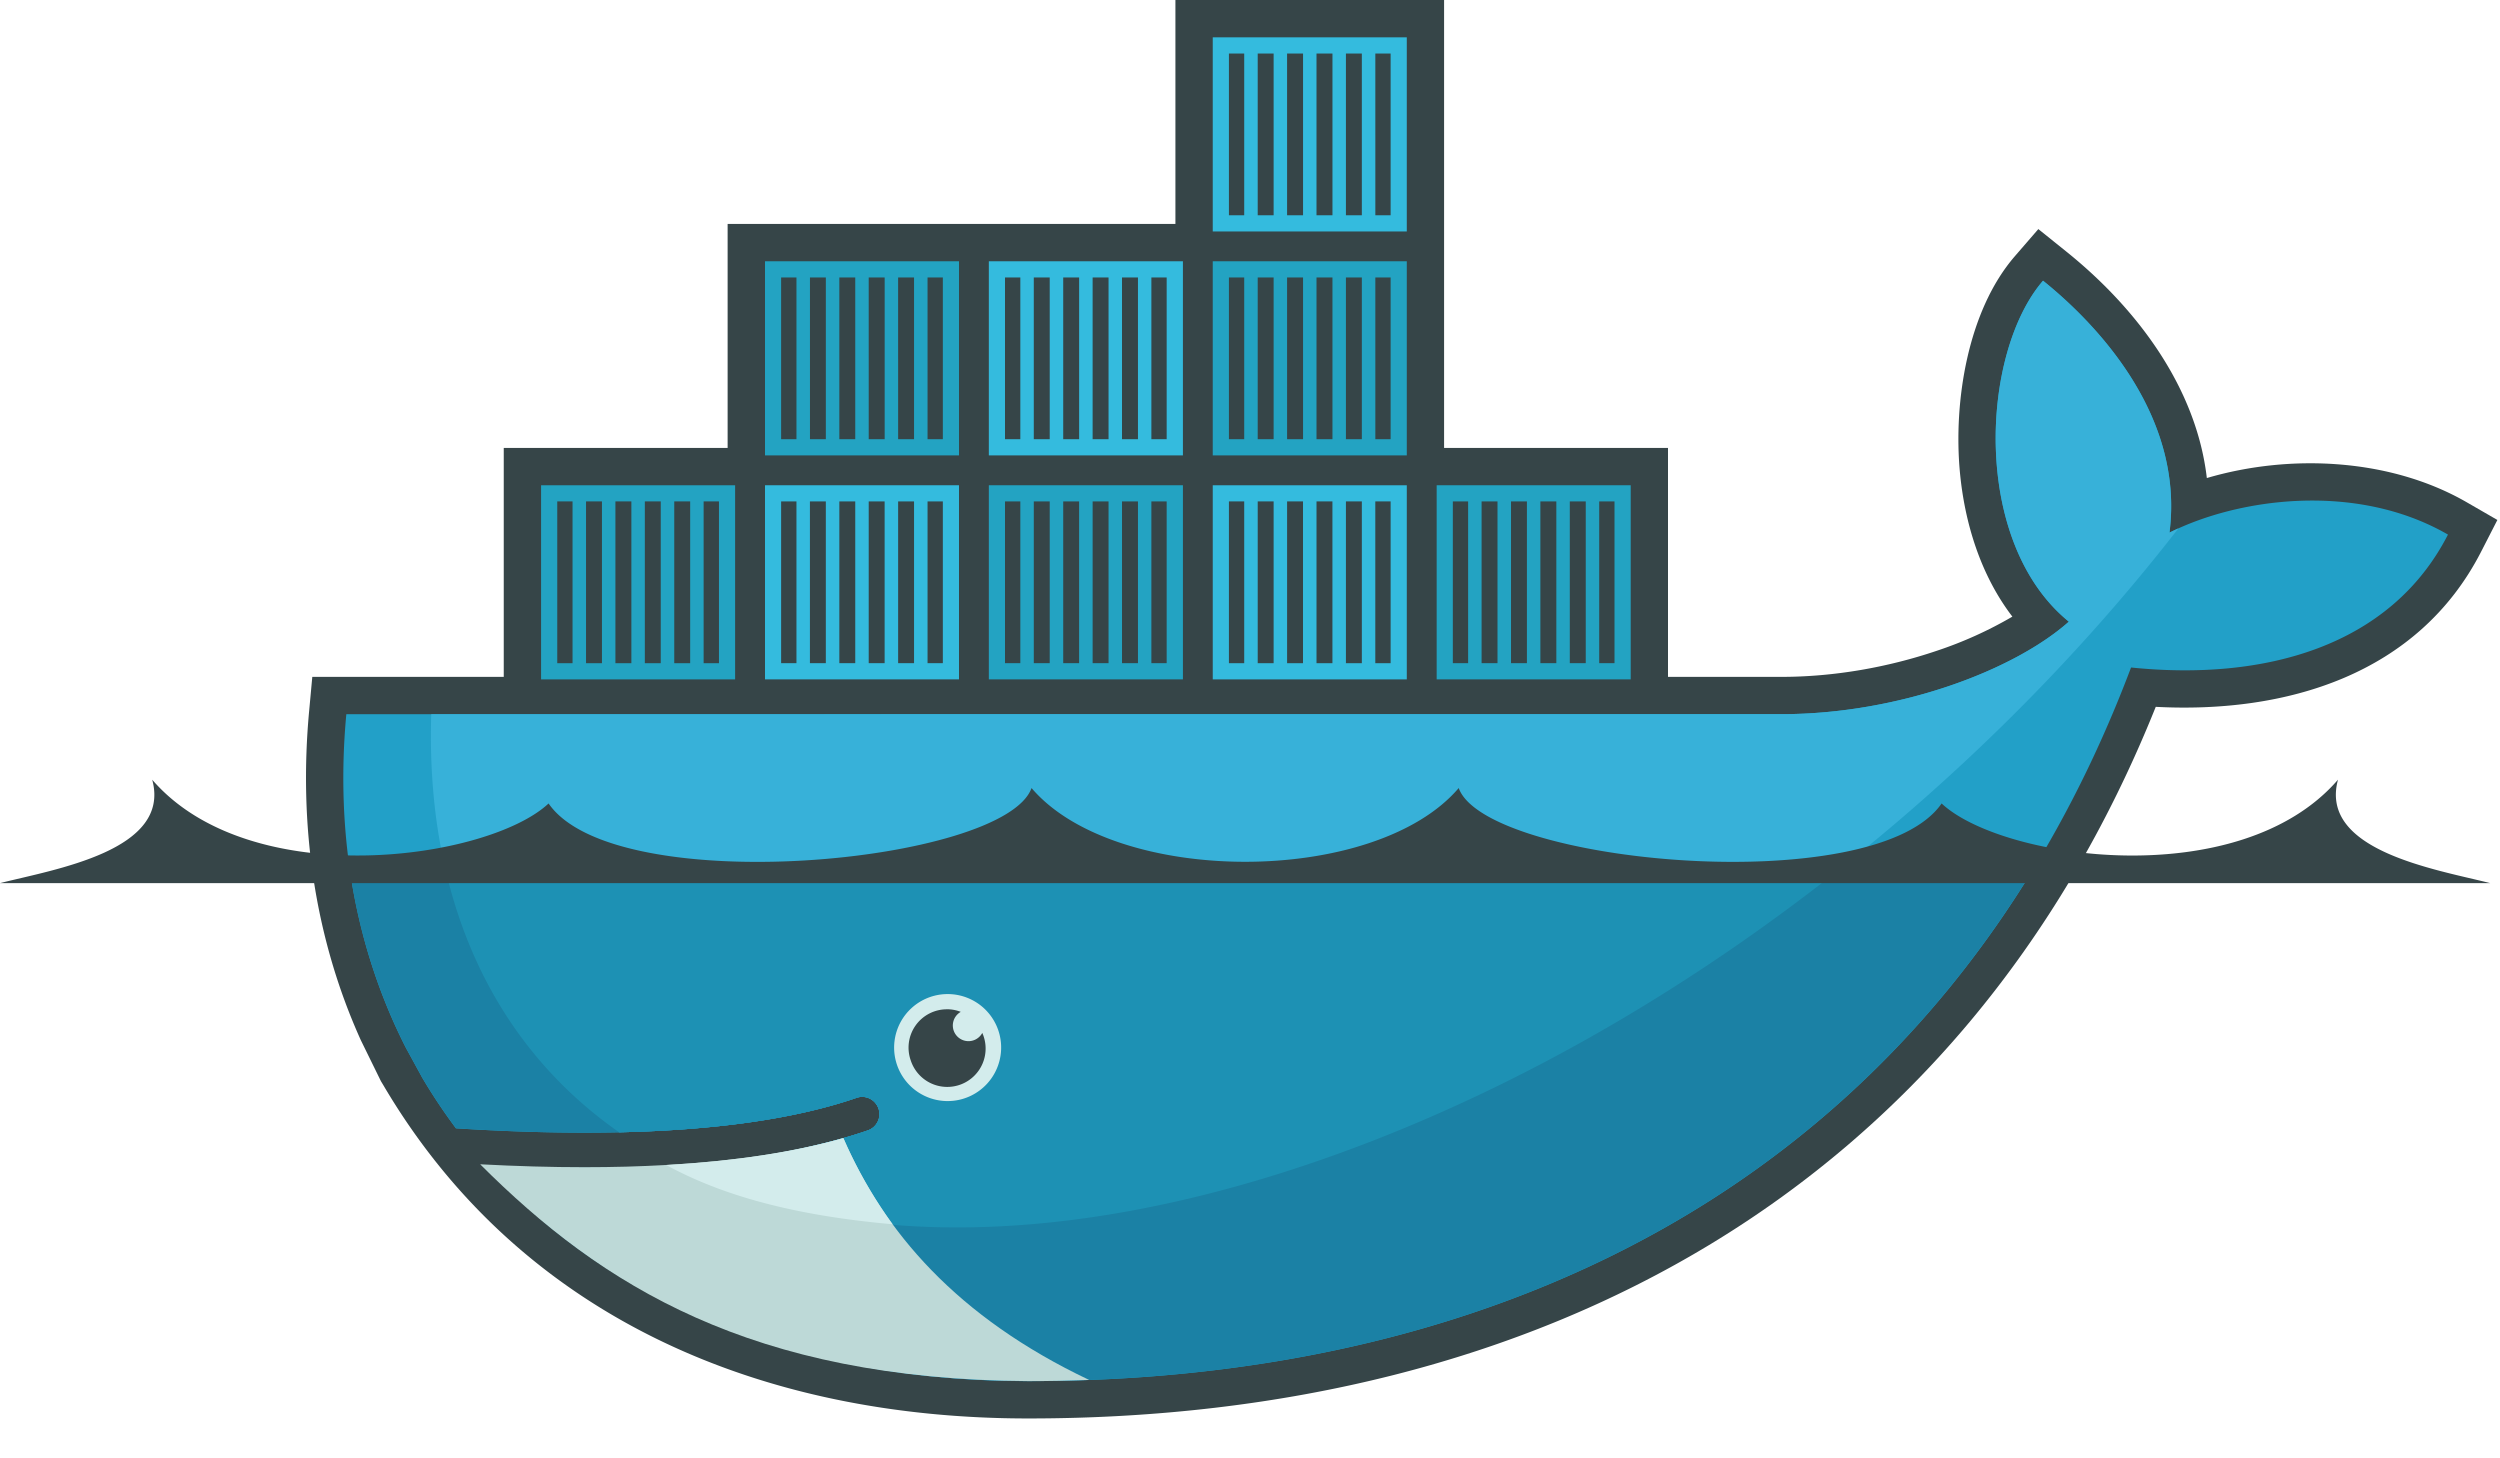
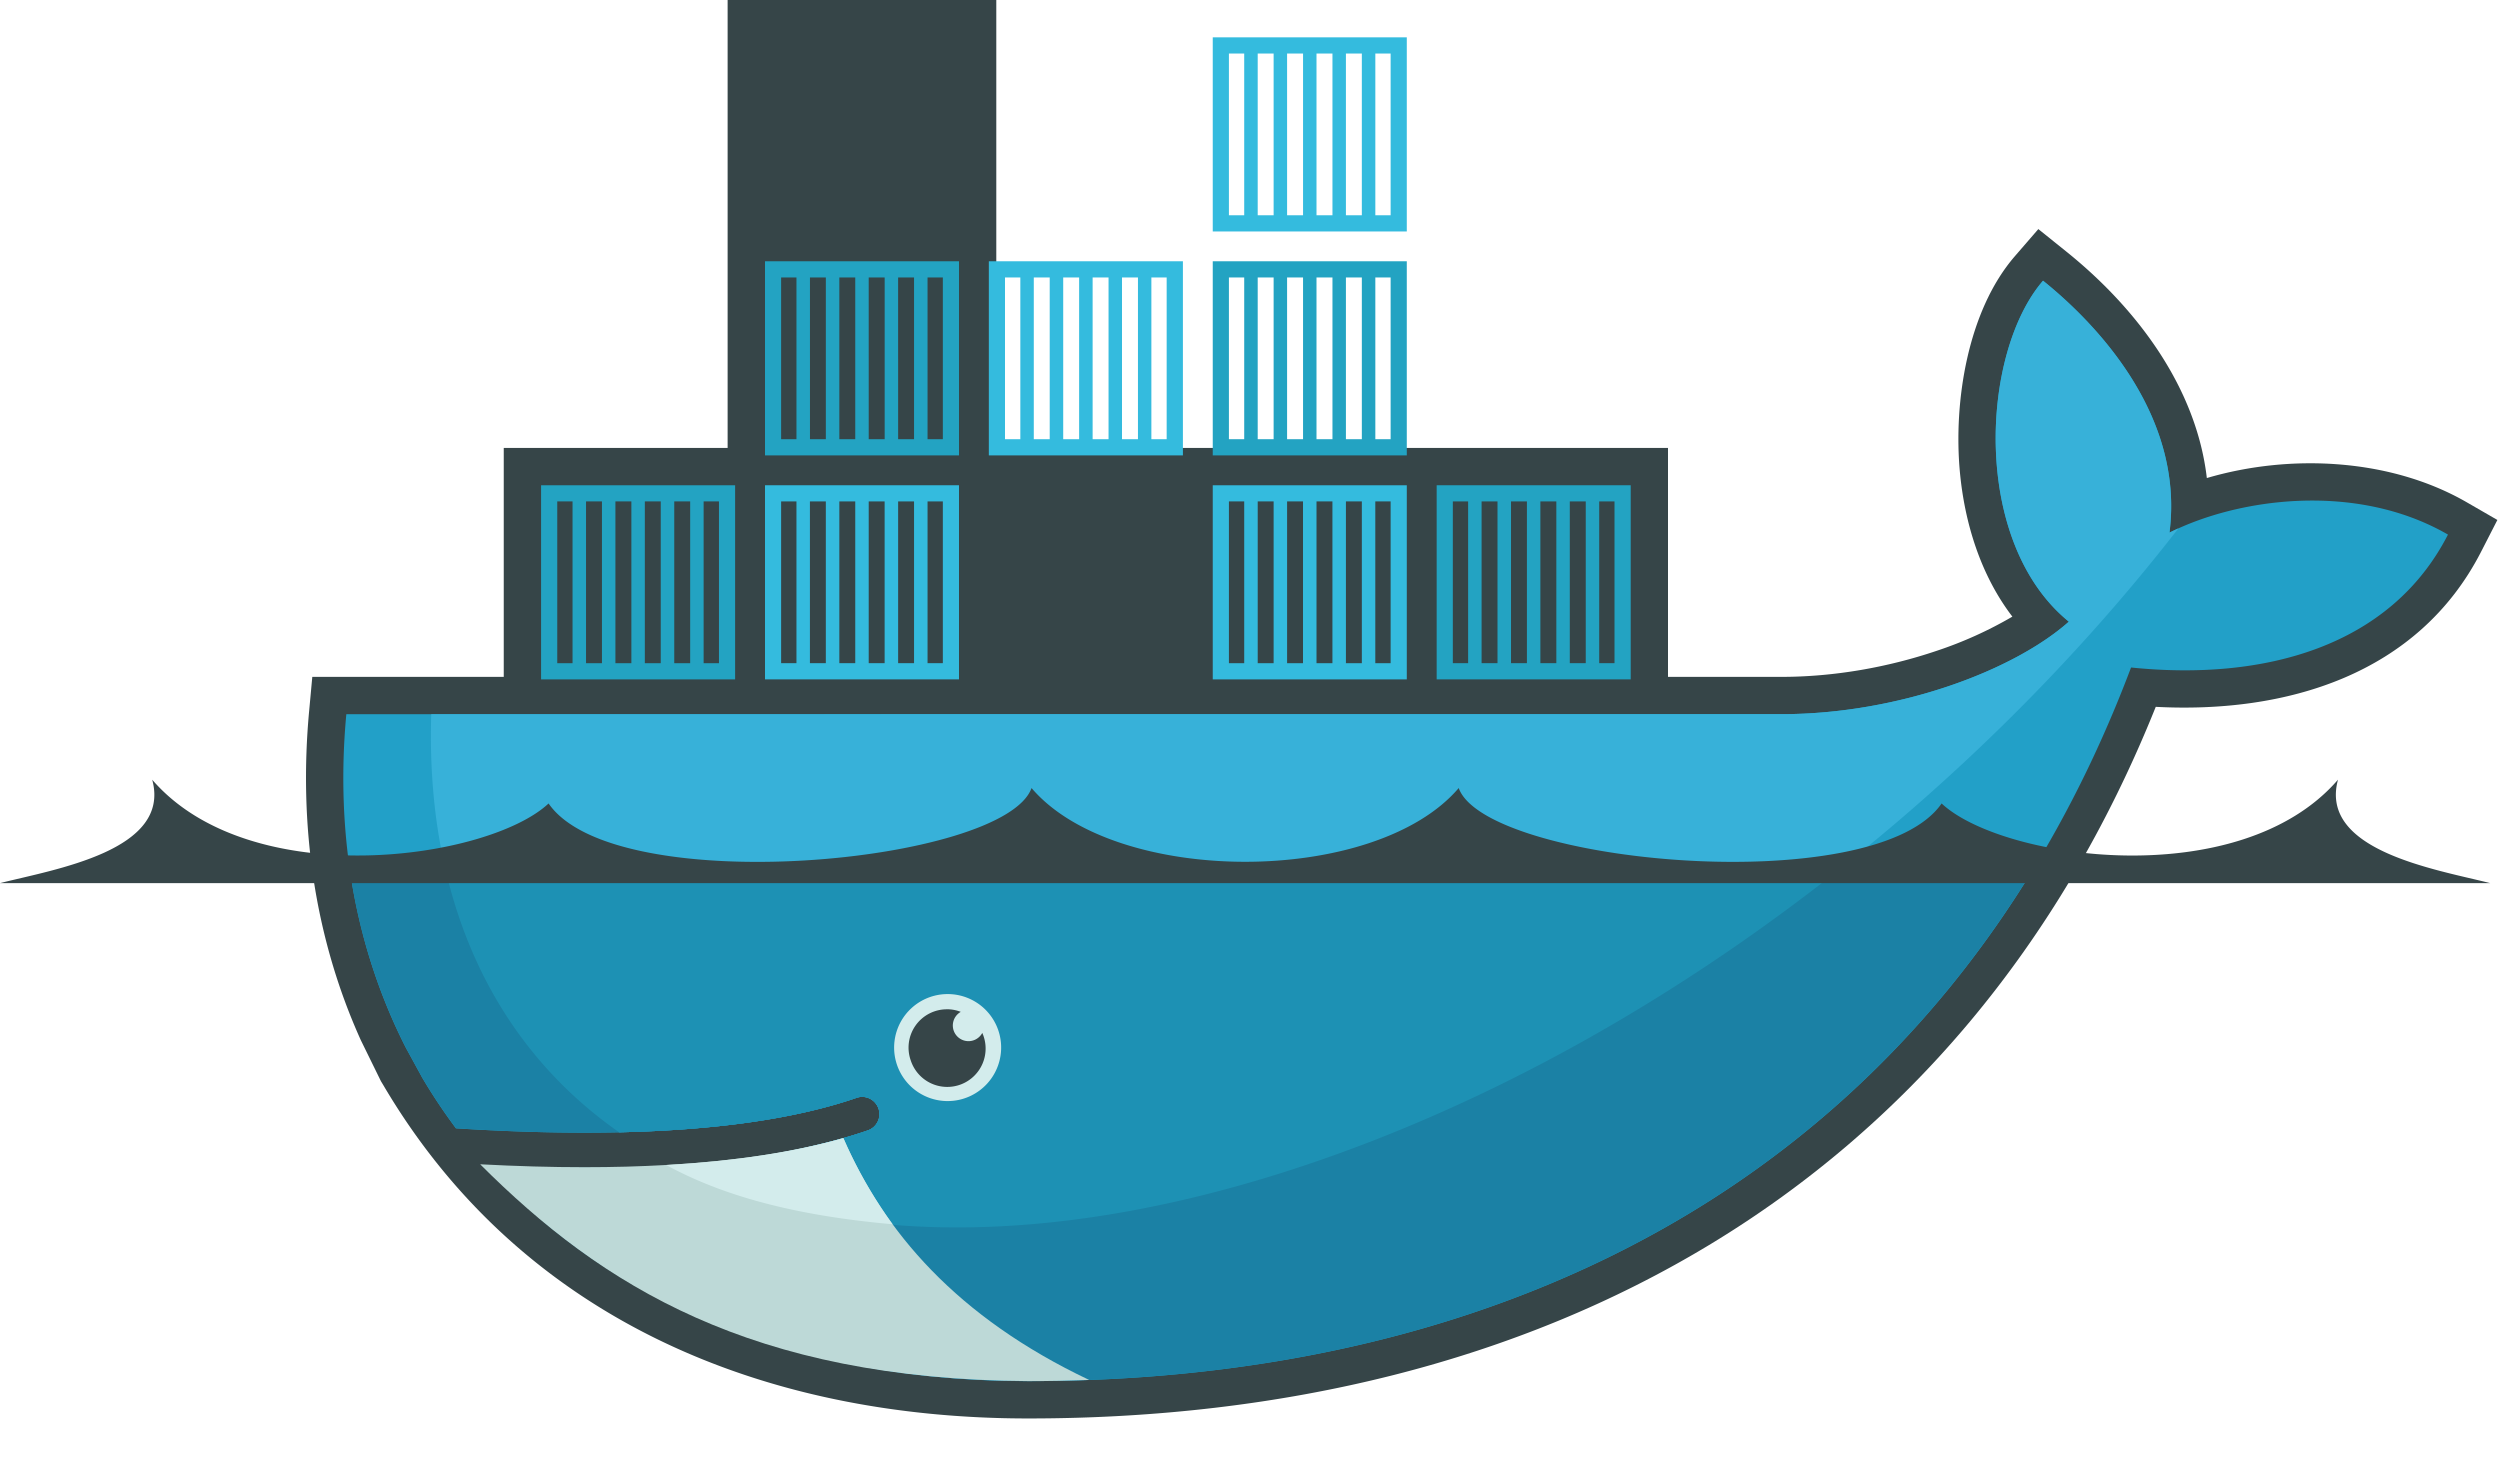
<svg xmlns="http://www.w3.org/2000/svg" width="60" height="35" fill="none">
-   <path fill-rule="evenodd" clip-rule="evenodd" d="M34.658 10.75h5.374v5.495h2.717c1.254 0 2.545-.224 3.733-.626a9.566 9.566 0 0 0 1.815-.82c-.759-.991-1.146-2.242-1.26-3.475-.155-1.677.184-3.86 1.318-5.173l.565-.653.673.541c1.695 1.362 3.12 3.265 3.371 5.434 2.04-.6 4.436-.458 6.235.58l.738.426-.389.759c-1.52 2.97-4.701 3.89-7.81 3.726-4.652 11.591-14.78 17.079-27.06 17.079-6.346 0-12.167-2.373-15.481-8.004l-.055-.091-.482-.983c-1.12-2.479-1.493-5.194-1.24-7.907l.075-.813h4.595V10.75h5.373V5.375H28.21V0h6.448v10.75z" fill="#364548" />
+   <path fill-rule="evenodd" clip-rule="evenodd" d="M34.658 10.75h5.374v5.495h2.717c1.254 0 2.545-.224 3.733-.626a9.566 9.566 0 0 0 1.815-.82c-.759-.991-1.146-2.242-1.26-3.475-.155-1.677.184-3.86 1.318-5.173l.565-.653.673.541c1.695 1.362 3.12 3.265 3.371 5.434 2.04-.6 4.436-.458 6.235.58l.738.426-.389.759c-1.52 2.97-4.701 3.89-7.81 3.726-4.652 11.591-14.78 17.079-27.06 17.079-6.346 0-12.167-2.373-15.481-8.004l-.055-.091-.482-.983c-1.12-2.479-1.493-5.194-1.24-7.907l.075-.813h4.595V10.75h5.373V5.375V0h6.448v10.75z" fill="#364548" />
  <path fill-rule="evenodd" clip-rule="evenodd" d="M52.068 12.783c.36-2.801-1.736-5.001-3.035-6.046-1.498 1.732-1.73 6.271.619 8.183-1.311 1.165-4.074 2.22-6.903 2.22H8.312c-.275 2.955.243 5.675 1.427 8.003l.392.717c.248.421.52.828.812 1.22 1.416.09 2.721.121 3.915.095h.001c2.347-.052 4.262-.33 5.713-.832a.414.414 0 0 1 .271.782c-.193.067-.394.13-.602.189-1.143.326-2.369.546-3.95.643.094.002-.098.015-.098.015-.054.003-.122.01-.176.014-.622.035-1.294.042-1.98.042-.751 0-1.49-.014-2.318-.056l-.02.014c2.868 3.226 7.355 5.16 12.979 5.16 11.902 0 21.997-5.277 26.467-17.126 3.172.326 6.22-.483 7.606-3.19-2.208-1.276-5.048-.87-6.683-.047z" fill="#22A0C8" />
  <path fill-rule="evenodd" clip-rule="evenodd" d="M52.067 12.783c.36-2.801-1.735-5.001-3.034-6.046-1.498 1.732-1.73 6.271.619 8.183-1.312 1.165-4.074 2.22-6.903 2.22H10.35c-.14 4.525 1.538 7.959 4.507 10.035 2.348-.052 4.263-.33 5.714-.832a.414.414 0 0 1 .27.782c-.192.067-.393.13-.601.189-1.144.326-2.474.574-4.055.672l-.04-.037c4.051 2.079 9.924 2.071 16.658-.516 7.55-2.902 14.577-8.43 19.479-14.752a5.908 5.908 0 0 0-.216.102z" fill="#37B1D9" />
  <path fill-rule="evenodd" clip-rule="evenodd" d="M8.376 20.73a13.773 13.773 0 0 0 1.363 4.414l.392.717c.248.42.52.827.812 1.218 1.416.091 2.722.122 3.916.096 2.347-.052 4.262-.329 5.713-.832a.414.414 0 0 1 .271.782c-.193.067-.394.13-.602.19-1.143.326-2.467.56-4.048.657-.055.003-.15.004-.204.007-.622.035-1.287.056-1.973.056-.751 0-1.52-.014-2.346-.056 2.87 3.226 7.384 5.168 13.008 5.168 10.189 0 19.054-3.869 24.199-12.417h-40.5z" fill="#1B81A5" />
  <path fill-rule="evenodd" clip-rule="evenodd" d="M10.661 20.73c.61 2.779 2.073 4.96 4.198 6.445 2.347-.052 4.262-.329 5.713-.832a.414.414 0 0 1 .271.782c-.193.067-.394.13-.602.19-1.143.326-2.495.56-4.076.657 4.05 2.078 9.906 2.048 16.64-.539 4.073-1.566 7.993-3.896 11.51-6.703H10.661z" fill="#1D91B4" />
  <path fill-rule="evenodd" clip-rule="evenodd" d="M12.986 11.646h4.657v4.659h-4.657v-4.659zm.388.388h.367v3.883h-.367v-3.883zm.69 0h.383v3.883h-.382v-3.883zm.706 0h.383v3.883h-.383v-3.883zm.706 0h.382v3.883h-.382v-3.883zm.706 0h.382v3.883h-.382v-3.883zm.705 0h.368v3.883h-.368v-3.883zm1.472-5.763h4.657v4.658H18.36V6.271zm.388.388h.368v3.882h-.368V6.66zm.691 0h.382v3.882h-.381V6.66zm.706 0h.382v3.882h-.382V6.66zm.705 0h.383v3.882h-.383V6.66zm.706 0h.382v3.882h-.382V6.66zm.706 0h.367v3.882h-.367V6.66z" fill="#23A3C2" />
  <path fill-rule="evenodd" clip-rule="evenodd" d="M18.36 11.646h4.656v4.659H18.36v-4.659zm.387.388h.368v3.882h-.368v-3.882zm.691 0h.382v3.882h-.382v-3.882zm.706 0h.382v3.882h-.382v-3.882zm.705 0h.382v3.882h-.382v-3.882zm.706 0h.382v3.882h-.382v-3.882zm.706 0h.367v3.882h-.367v-3.882z" fill="#34BBDE" />
-   <path fill-rule="evenodd" clip-rule="evenodd" d="M23.732 11.646h4.658v4.659h-4.658v-4.659zm.388.388h.368v3.882h-.368v-3.882zm.691 0h.382v3.882h-.382v-3.882zm.706 0h.382v3.882h-.382v-3.882zm.706 0h.382v3.882h-.382v-3.882zm.705 0h.383v3.882h-.383v-3.882zm.706 0H28v3.882h-.367v-3.882z" fill="#23A3C2" />
  <path fill-rule="evenodd" clip-rule="evenodd" d="M23.732 6.271h4.658v4.658h-4.658V6.271zm.388.388h.368v3.882h-.368V6.66zm.691 0h.382v3.882h-.382V6.66zm.706 0h.382v3.882h-.382V6.66zm.706 0h.382v3.882h-.382V6.66zm.705 0h.383v3.882h-.383V6.66zm.706 0H28v3.882h-.367V6.66zm1.472 4.987h4.657v4.659h-4.657v-4.659zm.388.388h.367v3.883h-.367v-3.883zm.69 0h.383v3.883h-.382v-3.883zm.706 0h.382v3.883h-.382v-3.883zm.706 0h.382v3.883h-.382v-3.883zm.706 0h.382v3.883h-.382v-3.883zm.705 0h.368v3.883h-.368v-3.883z" fill="#34BBDE" />
  <path fill-rule="evenodd" clip-rule="evenodd" d="M29.106 6.271h4.657v4.658h-4.657V6.271zm.388.388h.367v3.882h-.367V6.66zm.691 0h.382v3.882h-.382V6.66zm.706 0h.382v3.882h-.383V6.66zm.705 0h.383v3.882h-.383V6.66zm.706 0h.382v3.882h-.382V6.66zm.706 0h.367v3.882h-.367V6.66z" fill="#23A3C2" />
  <path fill-rule="evenodd" clip-rule="evenodd" d="M29.106.896h4.657v4.659h-4.657V.895zm.388.388h.367v3.882h-.367V1.284zm.691 0h.382v3.882h-.382V1.284zm.706 0h.382v3.882h-.383V1.284zm.705 0h.383v3.882h-.383V1.284zm.706 0h.382v3.882h-.382V1.284zm.706 0h.367v3.882h-.367V1.284z" fill="#34BBDE" />
  <path fill-rule="evenodd" clip-rule="evenodd" d="M34.48 11.646h4.657v4.659H34.48v-4.659zm.387.388h.368v3.882h-.367v-3.882zm.691 0h.382v3.882h-.382v-3.882zm.706 0h.382v3.882h-.382v-3.882zm.705 0h.383v3.882h-.383v-3.882zm.706 0h.383v3.882h-.383v-3.882zm.706 0h.367v3.882h-.367v-3.882z" fill="#23A3C2" />
  <path fill-rule="evenodd" clip-rule="evenodd" d="M22.725 23.858a1.283 1.283 0 0 1 1.202 1.781 1.284 1.284 0 1 1-1.202-1.781z" fill="#D3ECEC" />
  <path fill-rule="evenodd" clip-rule="evenodd" d="M22.725 24.222c.117 0 .23.022.333.063a.376.376 0 1 0 .517.505.921.921 0 1 1-1.716.663.92.92 0 0 1 .866-1.23zM0 21.195h59.765c-1.301-.33-4.117-.777-3.653-2.483-2.366 2.74-8.073 1.922-9.513.571-1.603 2.327-10.94 1.442-11.59-.37-2.011 2.36-8.241 2.36-10.252 0-.652 1.813-9.988 2.697-11.591.37-1.44 1.35-7.146 2.168-9.513-.57.465 1.705-2.351 2.151-3.653 2.482z" fill="#364548" />
  <path fill-rule="evenodd" clip-rule="evenodd" d="M26.14 33.119c-3.182-1.51-4.928-3.564-5.9-5.805-1.182.337-2.602.553-4.253.646-.622.035-1.276.053-1.963.053-.791 0-1.625-.024-2.5-.07 2.917 2.917 6.507 5.163 13.153 5.204.491 0 .978-.01 1.463-.028z" fill="#BDD9D7" />
  <path fill-rule="evenodd" clip-rule="evenodd" d="M21.422 29.382a11.147 11.147 0 0 1-1.181-2.068c-1.182.337-2.603.553-4.254.646 1.134.616 2.755 1.186 5.435 1.422z" fill="#D3ECEC" />
</svg>